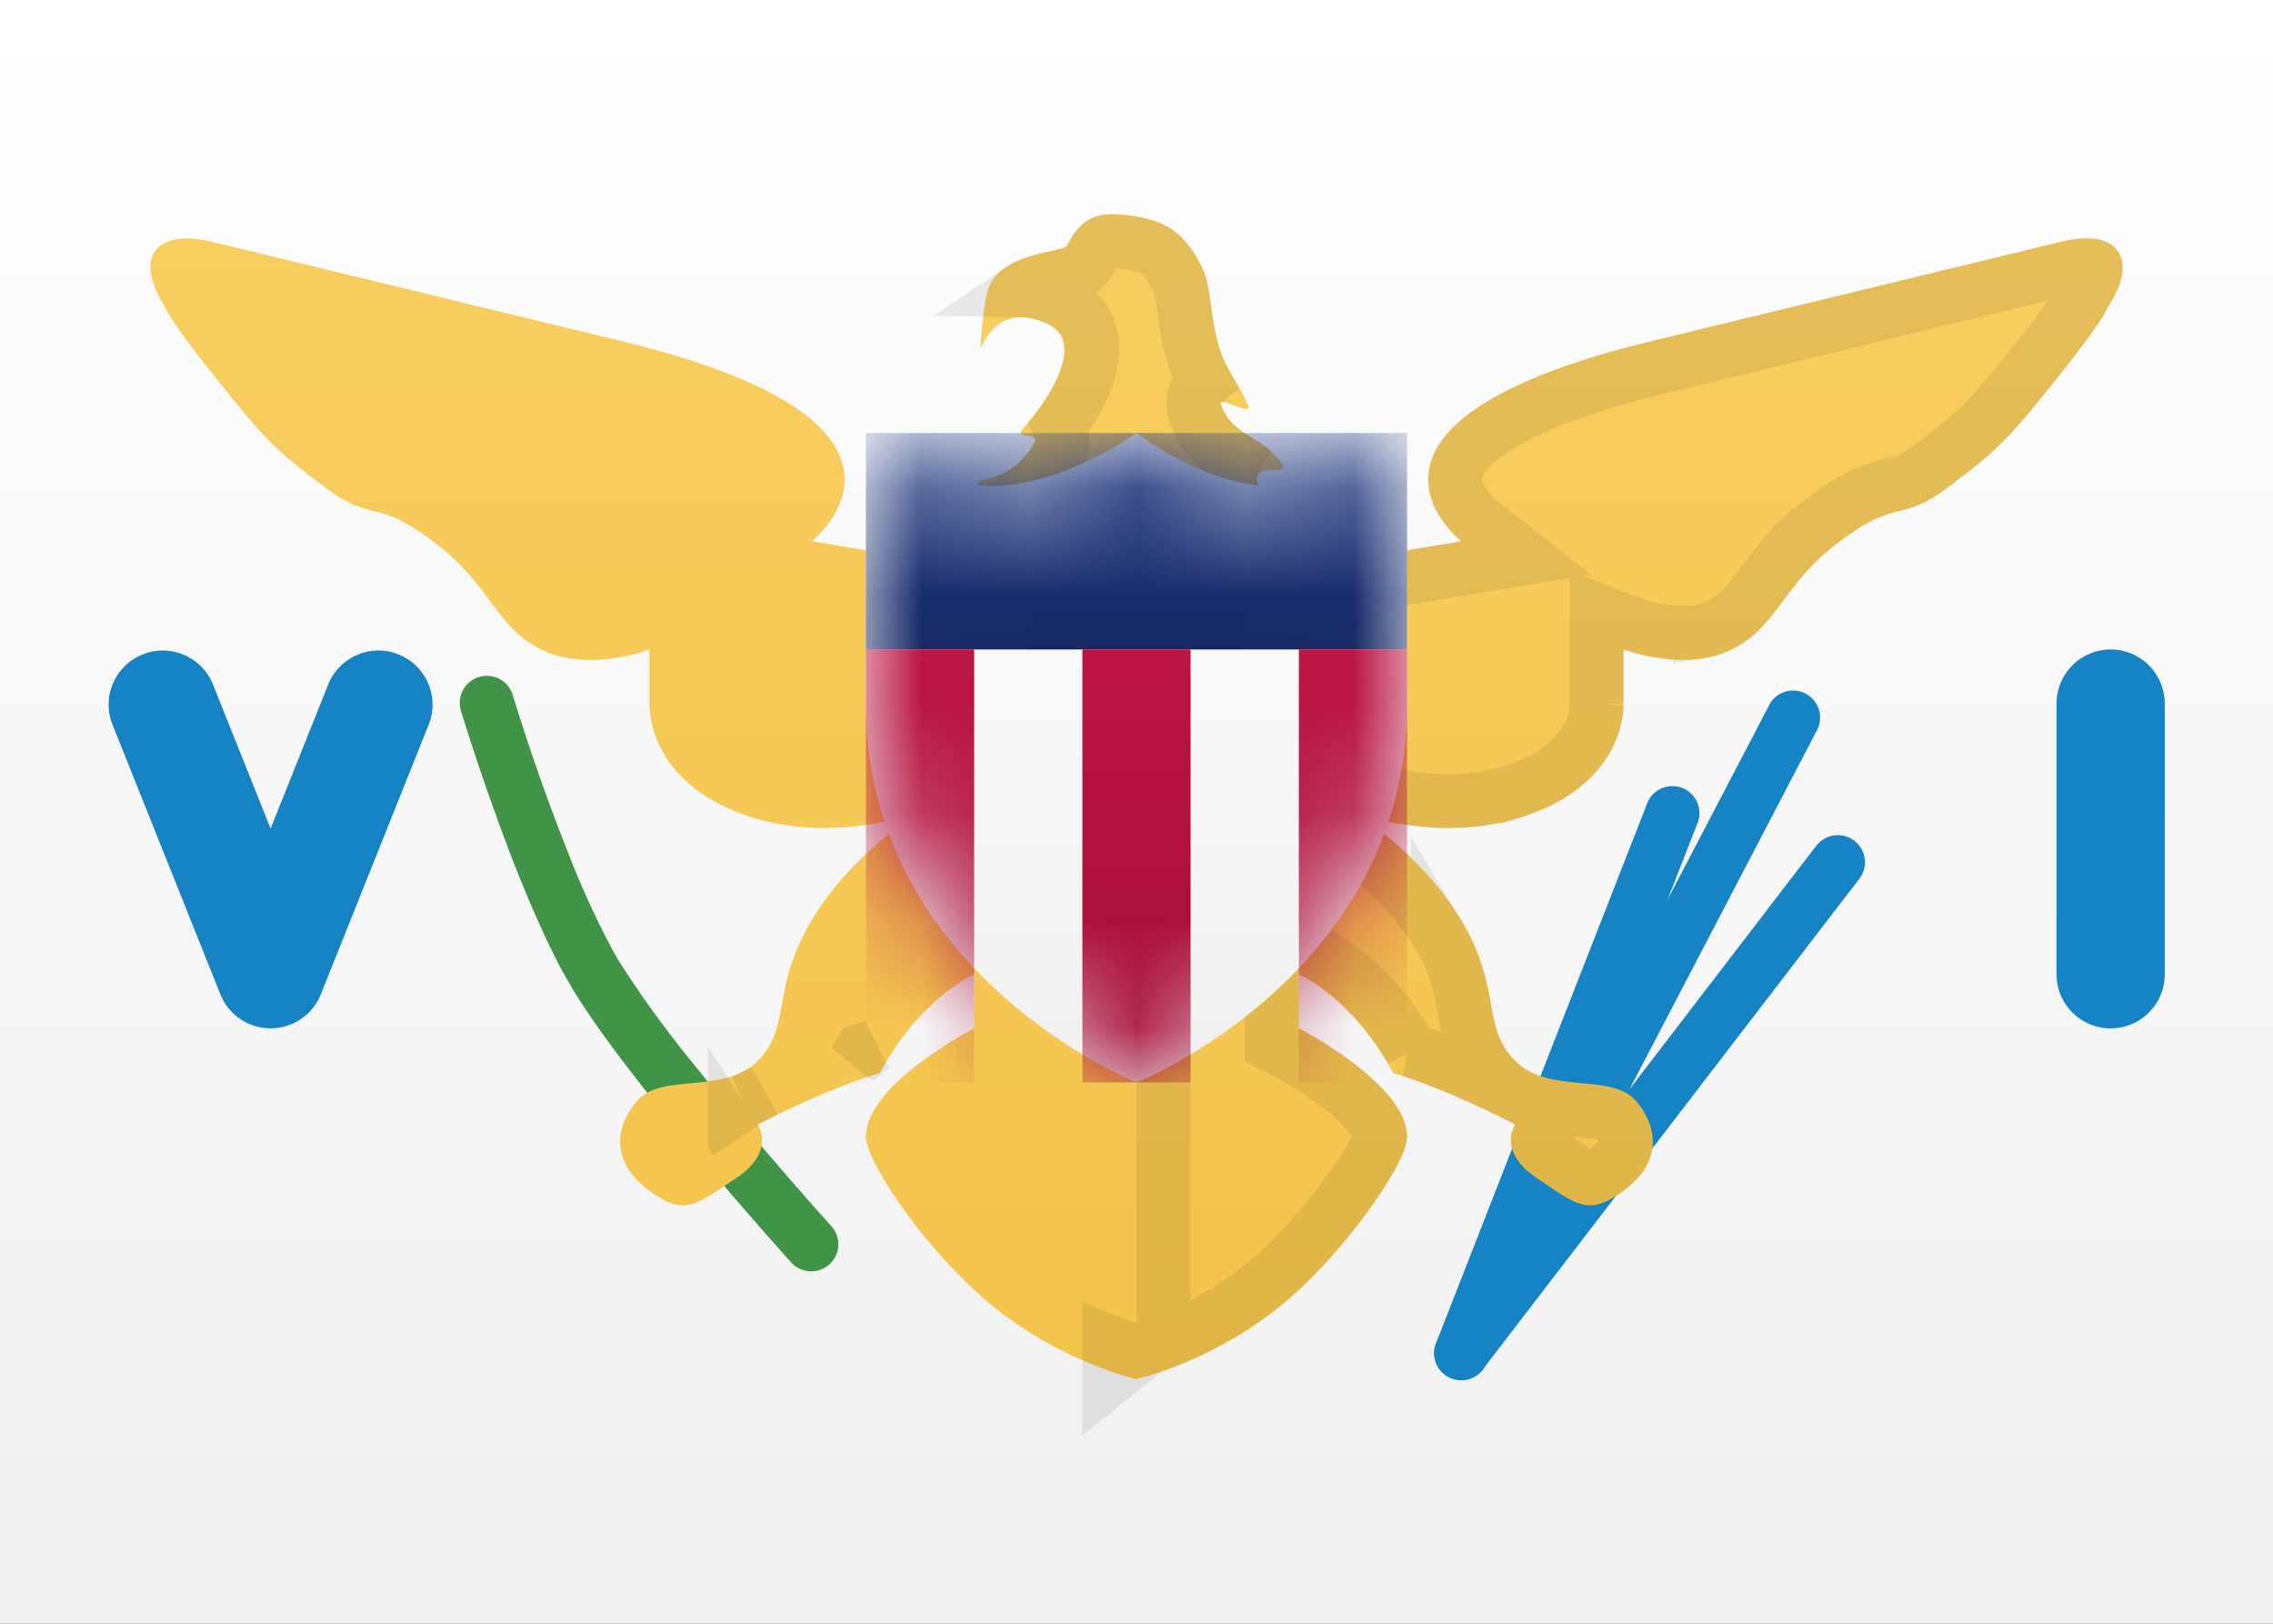
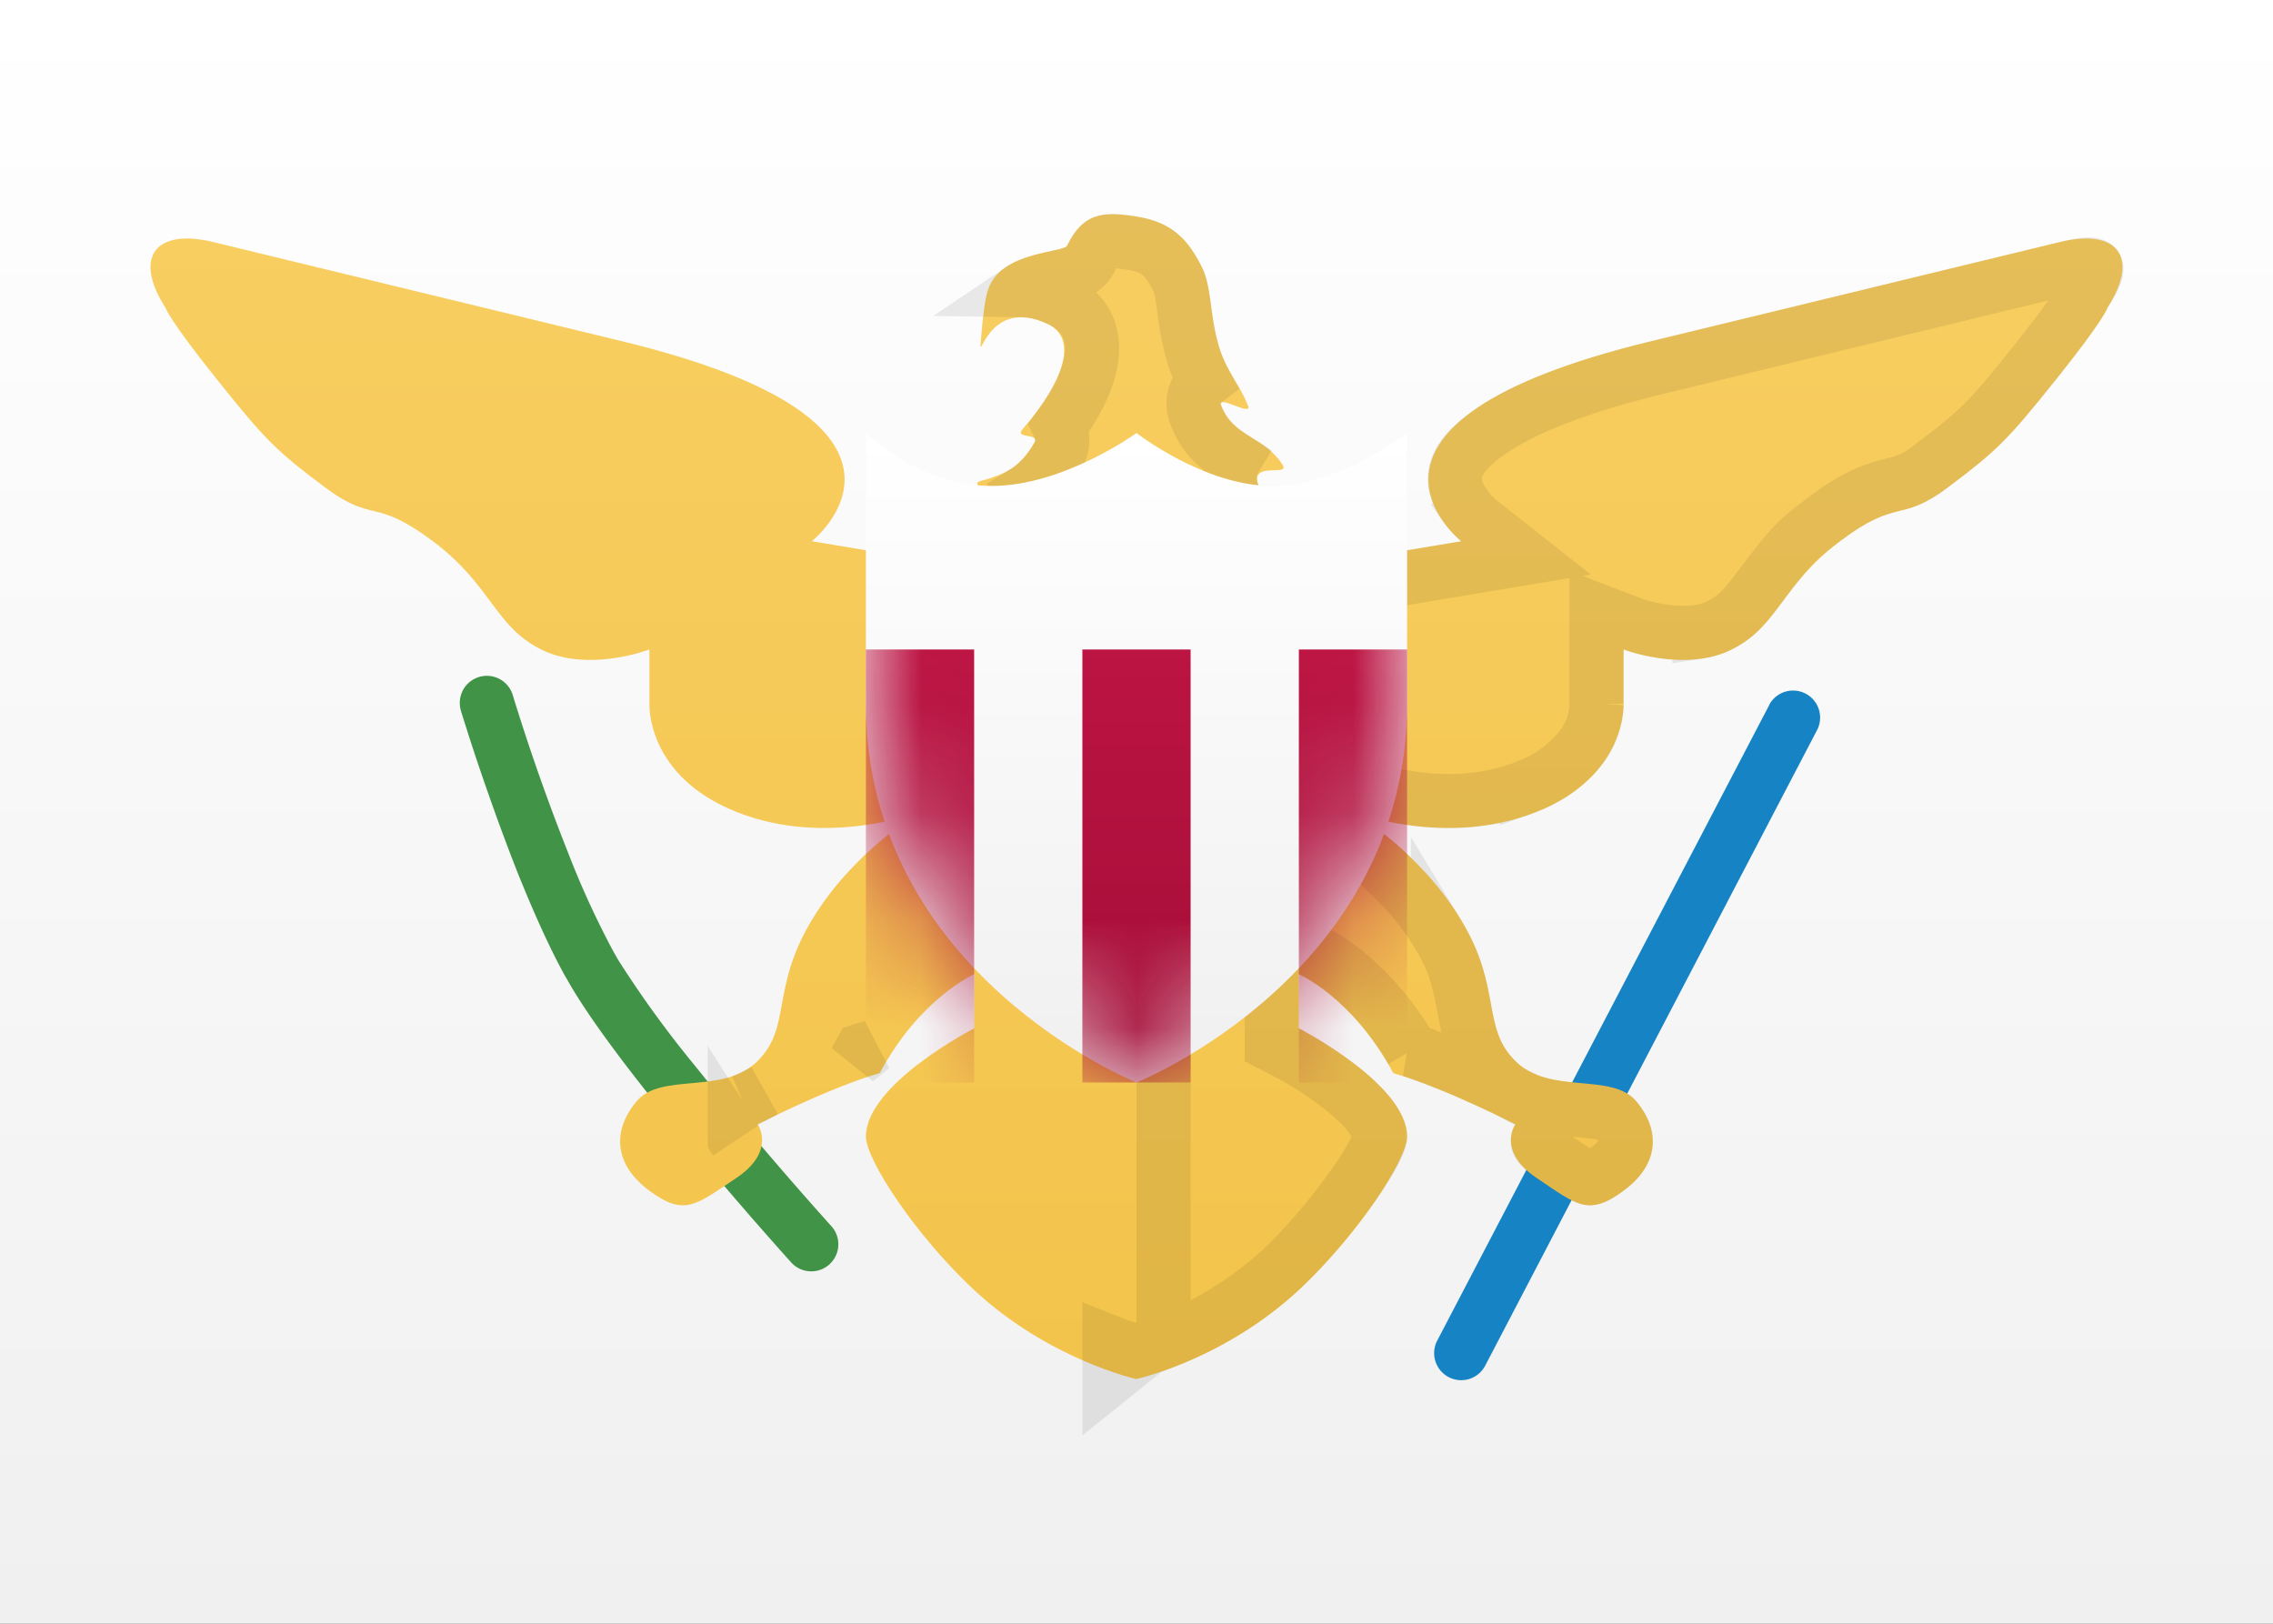
<svg xmlns="http://www.w3.org/2000/svg" xmlns:xlink="http://www.w3.org/1999/xlink" width="21" height="15">
  <rect width="100%" height="100%" fill="#333333" stroke="none" />
  <defs>
    <linearGradient x1="50%" y1="0%" x2="50%" y2="100%" id="a">
      <stop stop-color="#FFF" offset="0%" />
      <stop stop-color="#F0F0F0" offset="100%" />
    </linearGradient>
    <linearGradient x1="50%" y1="0%" x2="50%" y2="100%" id="b">
      <stop stop-color="#F8CE61" offset="0%" />
      <stop stop-color="#F3C44B" offset="100%" />
    </linearGradient>
    <linearGradient x1="50%" y1="0%" x2="50%" y2="100%" id="e">
      <stop stop-color="#1E357F" offset="0%" />
      <stop stop-color="#162966" offset="100%" />
    </linearGradient>
    <linearGradient x1="50%" y1="0%" x2="50%" y2="100%" id="g">
      <stop stop-color="#BC1443" offset="0%" />
      <stop stop-color="#A30B35" offset="100%" />
    </linearGradient>
    <path d="M15 6.5s.036.665-.803 1c-.839.335-1.697 0-1.697 0s.618.363 1 1 .182.983.5 1.301c.318.318.891.101 1.118.373.227.273.21.584-.118.826-.328.242-.432.13-.803-.118-.371-.248-.197-.495-.197-.495s-.64-.331-1.128-.474C12.5 9.218 12 9 12 9v.5s1 .513 1 1c0 .213-.462.916-1 1.417-.692.644-1.5.822-1.5.822V5.5l3-.5s-1.381-1.087 1.75-1.847l3.78-.917c.536-.13.74.14.442.605 0 0-.024.099-.472.659-.448.56-.546.66-1 1-.454.34-.454.09-1 .5-.546.41-.567.783-1 1-.433.217-1 0-1 0v.5Zm-9 0V6s-.567.217-1 0c-.434-.217-.454-.59-1-1-.547-.41-.547-.16-1-.5-.454-.34-.552-.44-1-1-.448-.56-.472-.659-.472-.659-.299-.464-.094-.735.442-.605l3.78.917C8.88 3.913 7.5 5 7.5 5l3 .5v7.24s-.808-.179-1.5-.823c-.538-.5-1-1.204-1-1.417 0-.487 1-1 1-1V9s-.5.218-.872.913c-.489.143-1.128.474-1.128.474s.174.247-.197.495c-.372.247-.476.36-.803.118-.328-.242-.346-.553-.119-.826.227-.272.801-.055 1.119-.373.317-.318.117-.664.5-1.301.382-.637 1-1 1-1s-.858.335-1.697 0C5.964 7.165 6 6.5 6 6.5Zm3.248-1.774c-.02-.139-.318-.25-.185-.284.247-.064.371-.143.493-.353.054-.092-.187-.032-.109-.123.412-.477.498-.847.234-.972-.571-.269-.641.427-.618.14.016-.204.037-.369.063-.451.115-.366.697-.344.733-.415.146-.293.314-.32.641-.268.327.053.475.209.605.469.098.196.07.502.178.794.07.19.17.294.247.483.044.11-.289-.108-.247 0 .113.294.396.281.566.547.07.109-.256-.02-.235.149C11.63 4.555 12 5 12 5H9s.266-.153.248-.274Z" id="c" />
    <path d="M0 2.5V0s.498.489 1.163.489C1.827.489 2.5 0 2.5 0s.627.489 1.251.489C4.376.489 5 0 5 0v2.5C5 5 2.5 6 2.5 6S0 5 0 2.5Z" id="d" />
  </defs>
  <g fill="none" fill-rule="evenodd">
    <path fill="url(#a)" d="M0 0h21v15H0z" />
    <path d="m16.35 6.505-3.072 5.88a.25.25 0 0 0 .444.23l3.07-5.879a.25.25 0 0 0-.443-.231Z" fill="#1583C4" fill-rule="nonzero" />
-     <path d="m16.78 7.813-3.478 4.535a.25.25 0 0 0 .396.304l3.48-4.534a.25.25 0 1 0-.397-.305Z" fill="#1583C4" fill-rule="nonzero" />
-     <path d="m15.223 7.409-1.956 5a.25.25 0 0 0 .466.182l1.955-5a.25.25 0 0 0-.465-.182Z" fill="#1583C4" fill-rule="nonzero" />
    <path d="M4.26 6.573c.03.093.08.256.15.464.117.347.242.694.37 1.019.15.373.294.693.432.945l.074.128c.16.266.413.614.742 1.026a36.319 36.319 0 0 0 1.287 1.513.25.25 0 0 0 .37-.336 35.831 35.831 0 0 1-1.267-1.49 9.854 9.854 0 0 1-.704-.97 3.41 3.41 0 0 1-.063-.112 8.185 8.185 0 0 1-.405-.889 19.401 19.401 0 0 1-.507-1.444.25.25 0 1 0-.478.146Z" fill="#409347" fill-rule="nonzero" />
-     <path d="M19 6.5V9a.5.5 0 1 0 1 0V6.5a.5.5 0 1 0-1 0ZM2.5 7.654l-.536-1.34a.5.5 0 0 0-.928.372l1 2.5a.5.5 0 0 0 .928 0l1-2.5a.5.5 0 0 0-.928-.372L2.5 7.654Z" fill="#1583C4" fill-rule="nonzero" />
    <use fill="url(#b)" xlink:href="#c" />
    <path stroke-opacity=".08" stroke="#000" stroke-width=".5" d="m14.123 10.169.247.127-.159.225c-.013.034-.001.069.125.153.302.201.305.203.348.21.026.004.068-.012.168-.085.2-.149.218-.293.074-.465-.031-.037-.105-.057-.328-.078l-.129-.013a1.484 1.484 0 0 1-.346-.074Zm-.172-.086a.819.819 0 0 1-.128-.105c-.173-.173-.233-.329-.288-.627-.064-.347-.104-.48-.25-.722a2.52 2.52 0 0 0-.32-.421 2.84 2.84 0 0 0-.592-.492l.218-.449c.037.015.113.04.22.064.41.097.845.101 1.244-.044l.05-.02a1.14 1.14 0 0 0 .476-.33.683.683 0 0 0 .17-.427v.003L14.75 6.5v-.863l.34.13c.021.008.068.023.131.038.165.04.333.054.481.03a.648.648 0 0 0 .186-.059c.127-.063.207-.138.325-.294.336-.443.369-.481.637-.682.267-.2.412-.266.645-.324l.014-.003a.807.807 0 0 0 .341-.173c.433-.325.517-.409.955-.956.311-.39.424-.562.457-.638.174-.27.148-.305-.173-.227l-.716.173-3.064.744c-.659.16-1.136.34-1.45.532-.468.289-.498.512-.31.761a.664.664 0 0 0 .106.115l.444.35-3.349.558v6.686l.044-.017a3.423 3.423 0 0 0 1.036-.647c.457-.426.92-1.097.92-1.234 0-.007 0-.015-.002-.024-.022-.115-.168-.285-.399-.46a3.357 3.357 0 0 0-.463-.294l-.136-.07V8.619l.35.153c.194.085.466.28.732.62.074.097.145.2.21.312a7.035 7.035 0 0 1 .481.184c.16.069.307.137.428.196Zm0 0 .164.082.008.004a.826.826 0 0 1-.172-.086ZM10.25 5.712l.209.035-.21-.247v.212Zm0 6.686v.341l.304-.244a2.326 2.326 0 0 1-.304-.097ZM7.958 9.703c-.017.03-.034.06-.05.092l.15-.122a3.45 3.45 0 0 0-.1.03Zm-1.17.818.007.01-.007-.011v.001Zm.261-.438c-.063.03-.118.058-.164.082l-.008.004a.826.826 0 0 0 .172-.086Zm2.45-5.333h1.996a.655.655 0 0 1-.129-.277.336.336 0 0 1 .043-.233c-.19-.12-.287-.217-.36-.404-.051-.134-.007-.247.078-.312a1.269 1.269 0 0 1-.117-.295 2.559 2.559 0 0 1-.07-.38c-.02-.154-.035-.221-.059-.269-.11-.22-.204-.298-.42-.333-.261-.042-.298-.029-.378.133-.055.108-.112.133-.238.165.042-.01-.216.047-.282.07a.503.503 0 0 0-.138.065.834.834 0 0 1 .362.088c.432.203.374.664-.001 1.175a.285.285 0 0 1-.014.272.892.892 0 0 1-.32.341.383.383 0 0 1 .047.194Z" />
    <g transform="translate(8 4)">
      <mask id="f" fill="#fff">
        <use xlink:href="#d" />
      </mask>
      <use fill="url(#a)" xlink:href="#d" />
-       <path fill="url(#e)" mask="url(#f)" d="M0 0h5v2H0z" />
      <path d="M0 2h1v4H0V2Zm2 0h1v4H2V2Zm2 0h1v4H4V2Z" fill="url(#g)" mask="url(#f)" />
    </g>
  </g>
</svg>